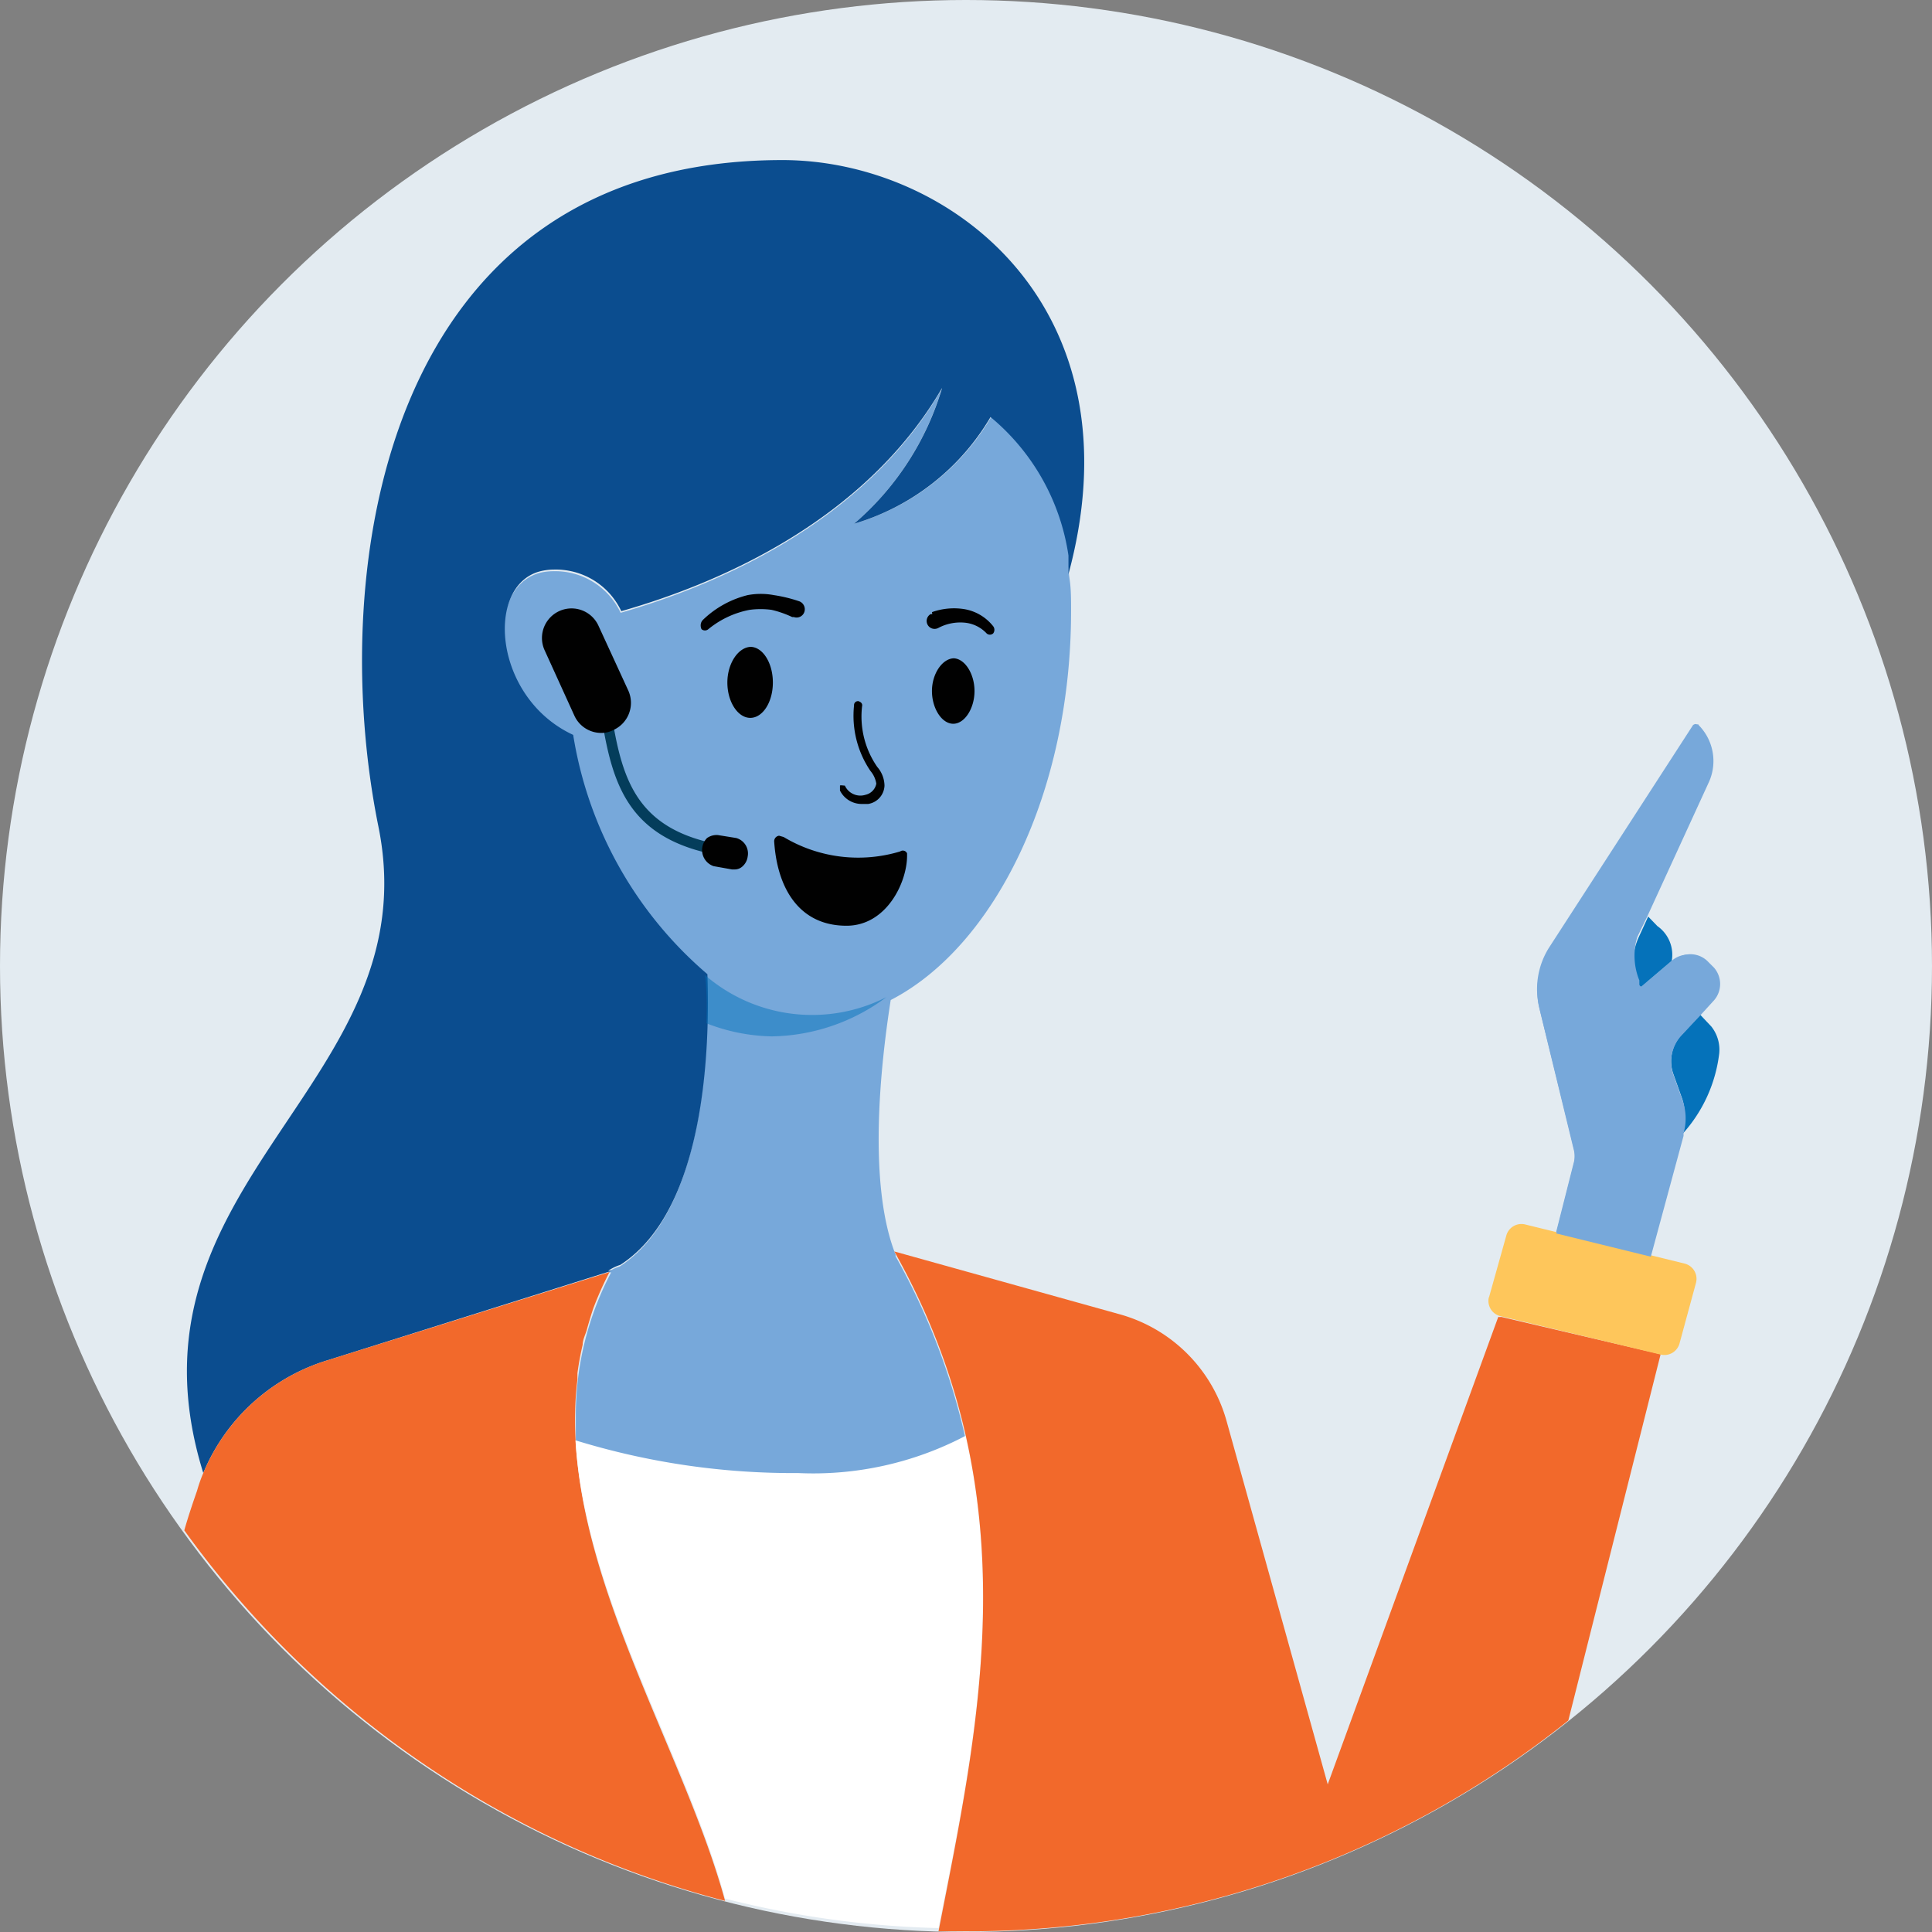
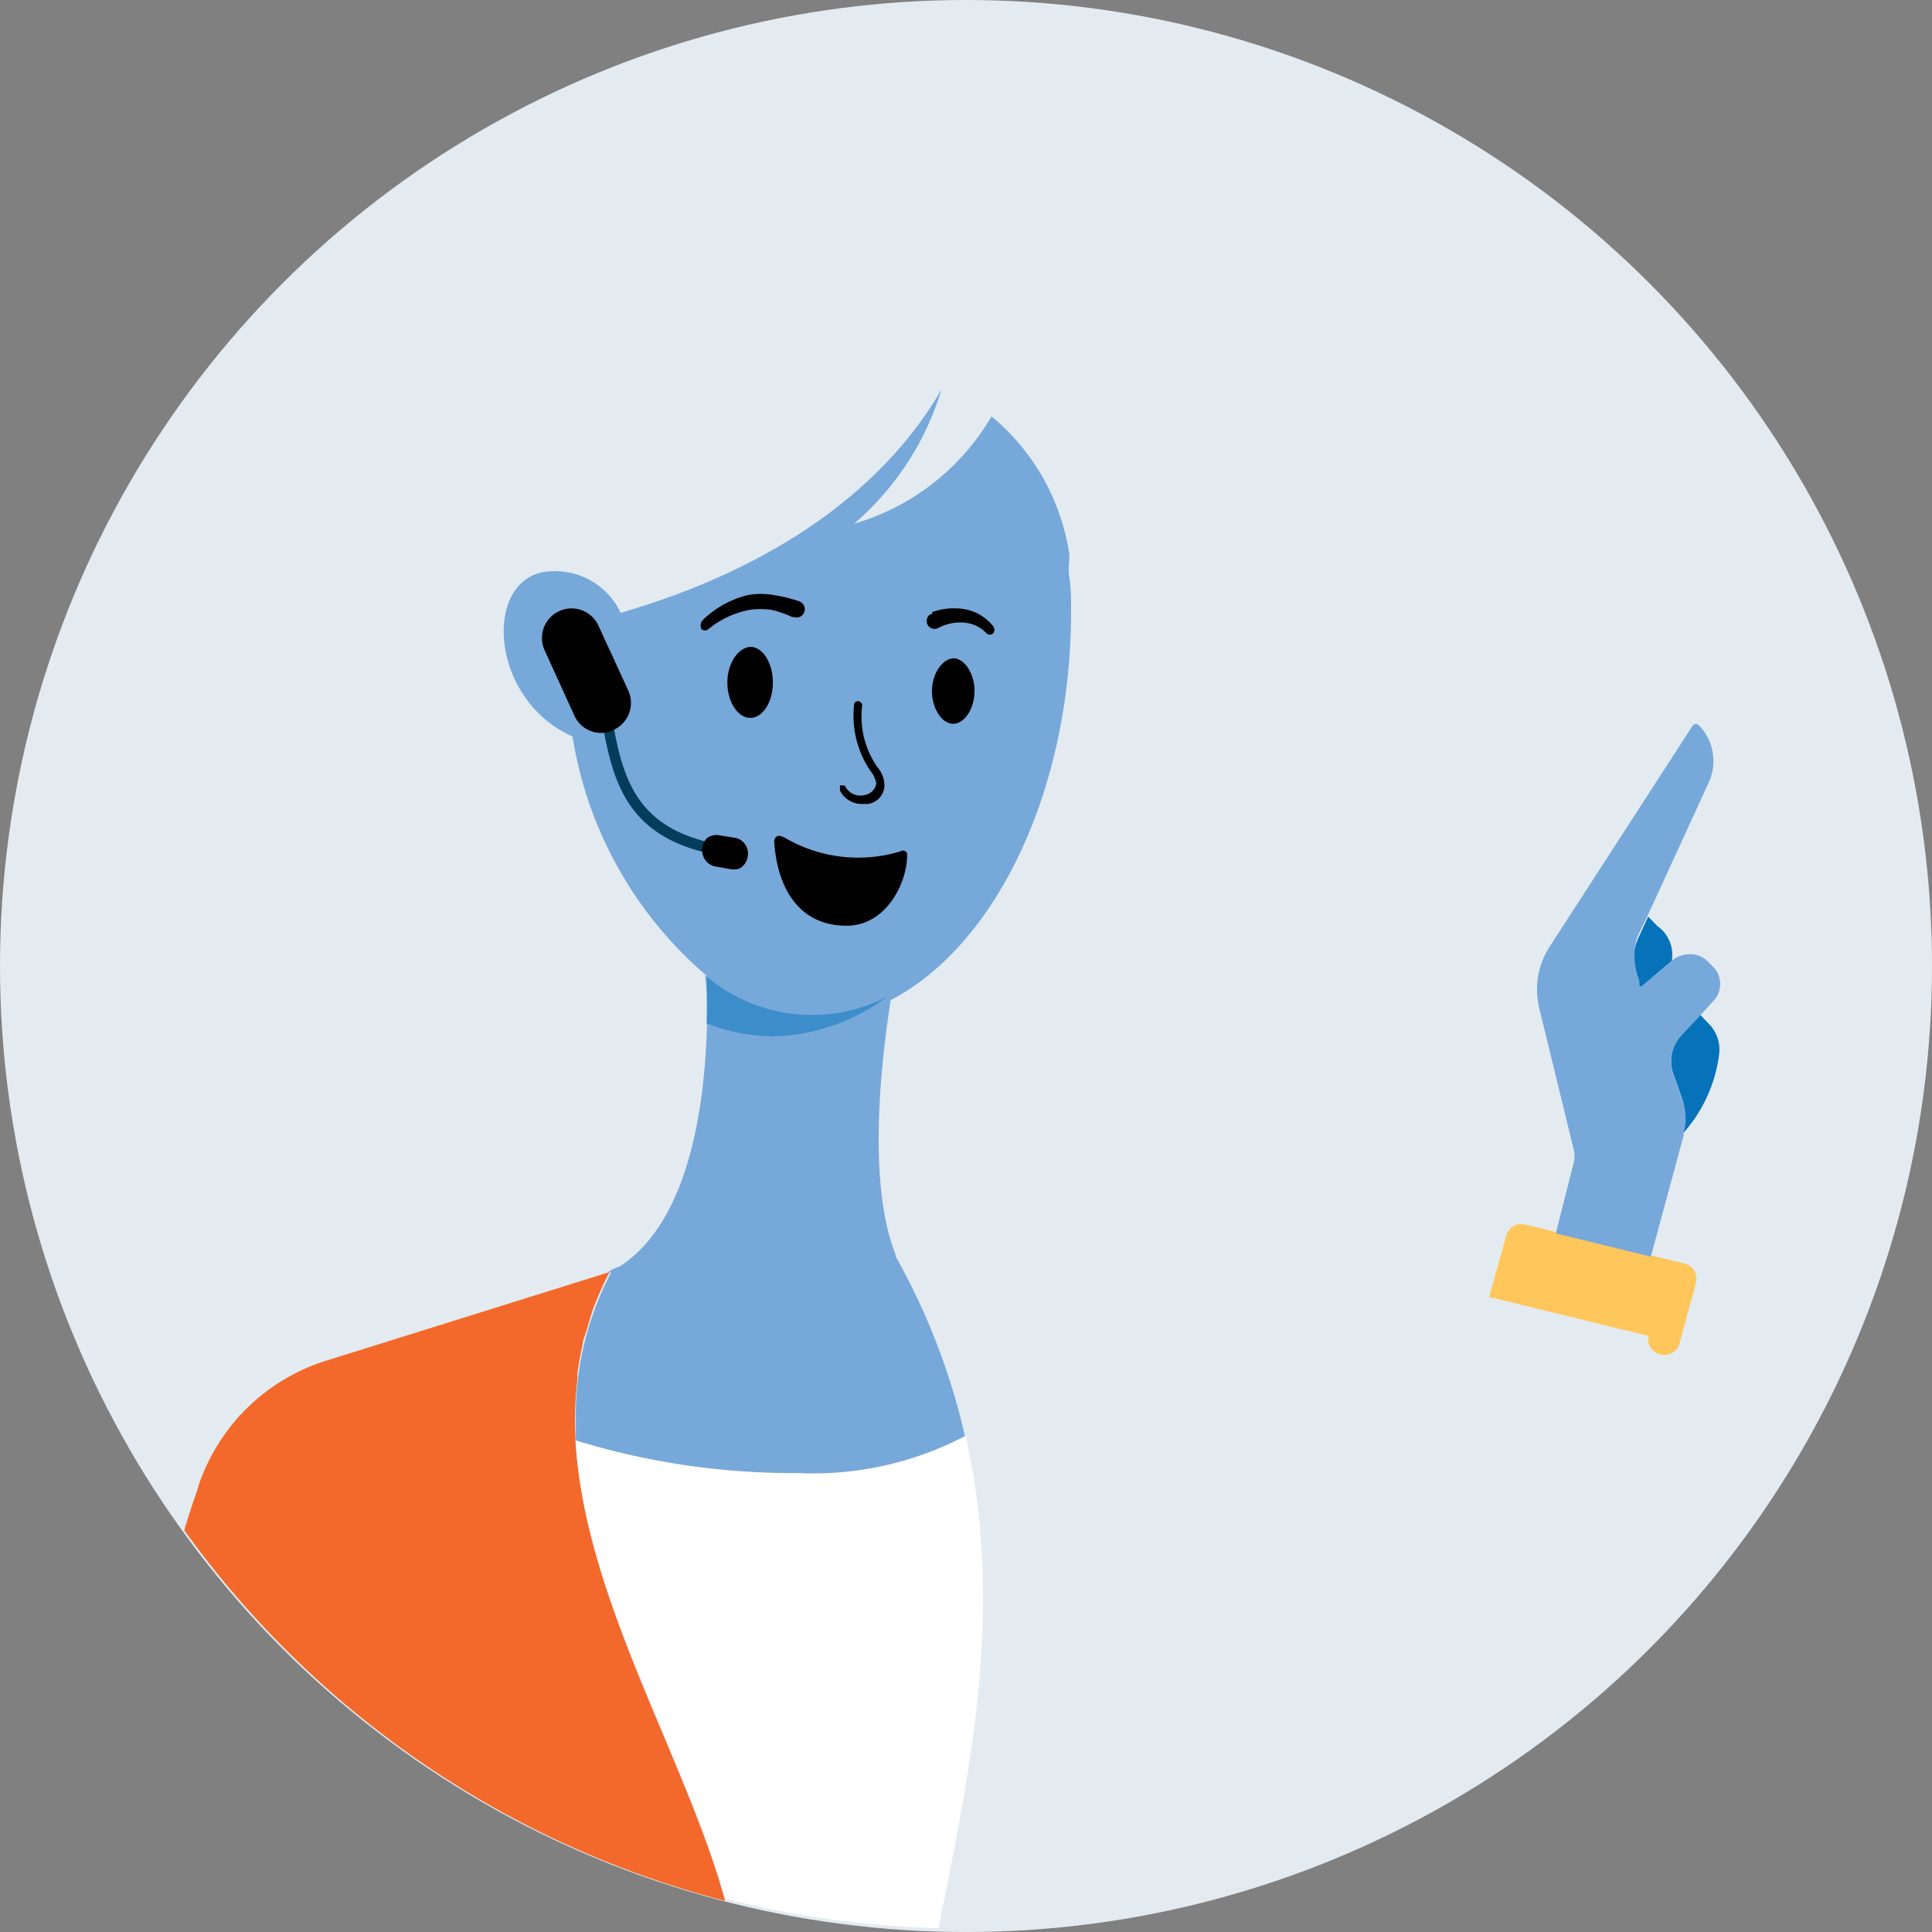
<svg xmlns="http://www.w3.org/2000/svg" id="Layer_1" data-name="Layer 1" viewBox="0 0 59.02 59.02">
  <rect x="0" y="0" width="59.02" height="59.02" fill="#808080" stroke="none" />
  <defs>
    <style>.cls-1{fill:#e3ebf1;}.cls-2{fill:#77a8da;}.cls-3{fill:#010101;}.cls-4{fill:#043d5b;}.cls-5{fill:#0b4d8f;}.cls-6{fill:#f2692b;}.cls-7{fill:#fff;}.cls-8{fill:#fec65b;}.cls-10,.cls-9{fill:#0572ba;}.cls-10{opacity:0.5;}</style>
  </defs>
  <circle id="nora-a" class="cls-1" cx="29.51" cy="29.51" r="29.51" />
  <path class="cls-2" d="M50.52,39.63l.55-2.17a.91.91,0,0,0,0-.33L50,32.77a2.38,2.38,0,0,1,.3-1.82l4.4-6.8s.09-.07.13,0l0,0a1.56,1.56,0,0,1,.32,1.73L53,30.61A2,2,0,0,0,52.94,32l0,.13s.06.09.11.07,0,0,0,0l1-.85a.75.75,0,0,1,1.06.07l.17.17a.76.76,0,0,1,0,1l-1,1.08a1.18,1.18,0,0,0-.23,1.22l.26.73a1.64,1.64,0,0,1,0,1l-1,3.77Z" transform="translate(-2.98 -2)" />
  <path class="cls-2" d="M35.7,20.66c0-.35,0-.69-.05-1s0-.48,0-.71a6.77,6.77,0,0,0-2.38-4.23A7.2,7.2,0,0,1,29.07,18a8.72,8.72,0,0,0,2.67-4.1c-2.39,4.12-6.95,6-9.8,6.82a2.21,2.21,0,0,0-2.06-1.27,1.77,1.77,0,0,0-.41.05c-1.72.46-1.46,3.9,1,5a12.12,12.12,0,0,0,4.1,7.31c.08,2.3-.07,7.21-2.66,8.88a1.39,1.39,0,0,0-.37.18l.11,0a9.38,9.38,0,0,0-1.08,4.33c0,.3,0,.61,0,.92a22.57,22.57,0,0,0,6.8,1,10.12,10.12,0,0,0,5.11-1.15,20.48,20.48,0,0,0-2.14-5.59l0-.05c-.85-2.14-.47-5.74-.15-7.78C33.35,30.92,35.7,26.22,35.7,20.66Z" transform="translate(-2.98 -2)" />
  <path class="cls-3" d="M26.92,27.57a4.43,4.43,0,0,0,3.56.44.14.14,0,0,1,.21.06s0,0,0,.07c0,.82-.63,2.14-1.85,2.14-1.45,0-2.12-1.15-2.21-2.58a.17.17,0,0,1,.15-.17Zm-2.47-6.63a3,3,0,0,1,1.37-.76,2.16,2.16,0,0,1,.8,0,4.43,4.43,0,0,1,.78.19.26.26,0,0,1,.15.33.25.25,0,0,1-.32.15h-.05a3.12,3.12,0,0,0-.63-.22,2.5,2.5,0,0,0-.67,0,2.81,2.81,0,0,0-1.26.59.16.16,0,0,1-.21,0C24.36,21.11,24.39,21,24.45,20.94Zm7-.24a2,2,0,0,1,1-.09,1.43,1.43,0,0,1,.87.52.18.18,0,0,1,0,.22.15.15,0,0,1-.2,0,1.05,1.05,0,0,0-.69-.33,1.43,1.43,0,0,0-.78.16.24.24,0,0,1-.24-.42s0,0,.05,0Zm-2.24,2.73a.12.12,0,0,1,.11.11,2.7,2.7,0,0,0,.46,1.89A.89.89,0,0,1,30,26a.59.59,0,0,1-.5.56l-.19,0a.74.74,0,0,1-.67-.41c0-.07,0-.13,0-.15s.13,0,.15,0a.52.52,0,0,0,.63.28.43.43,0,0,0,.33-.34.79.79,0,0,0-.18-.39,3,3,0,0,1-.5-2A.12.12,0,0,1,29.24,23.43Zm2.89-1.32c.35,0,.65.47.65,1s-.3,1-.65,1-.65-.47-.65-1S31.77,22.11,32.13,22.11Zm-6.2-.35c.38,0,.69.49.69,1.09s-.31,1.08-.69,1.08-.7-.49-.7-1.08S25.54,21.76,25.93,21.76Z" transform="translate(-2.98 -2)" />
  <path class="cls-4" d="M25,28.14h0C22.2,27.66,21.7,26,21.37,24c0-.09.05-.15.13-.18a.16.16,0,0,1,.18.11c.32,1.93.78,3.43,3.34,3.88a.14.14,0,0,1,.1.18.13.13,0,0,1-.13.13Z" transform="translate(-2.98 -2)" />
  <path class="cls-3" d="M21.26,21.11a.9.9,0,0,0-1.64.76l.91,2a.9.9,0,0,0,.82.52.78.78,0,0,0,.37-.09.91.91,0,0,0,.46-1.19Z" transform="translate(-2.98 -2)" />
  <path class="cls-3" d="M25.47,27.6l-.56-.09a.51.51,0,0,0-.33.09.52.52,0,0,0,.2.86l.56.1h.07a.35.35,0,0,0,.26-.1.48.48,0,0,0,.15-.29A.49.49,0,0,0,25.47,27.6Z" transform="translate(-2.98 -2)" />
-   <path class="cls-5" d="M26.88,6.89c-12.18,0-13.94,12.47-12.34,20.36S6.42,38.07,9.19,47A6,6,0,0,1,13,43.55l8.67-2.73-.11,0a1.39,1.39,0,0,1,.37-.18c2.59-1.67,2.74-6.58,2.66-8.88a12.12,12.12,0,0,1-4.1-7.31c-2.44-1.13-2.7-4.57-1-5a1.77,1.77,0,0,1,.41-.05,2.21,2.21,0,0,1,2.06,1.27c2.85-.81,7.41-2.7,9.8-6.82A8.72,8.72,0,0,1,29.07,18a7.2,7.2,0,0,0,4.17-3.26,6.77,6.77,0,0,1,2.38,4.23c0,.23,0,.47,0,.71l0-.14C37.83,11.36,32,6.89,26.88,6.89Z" transform="translate(-2.98 -2)" />
  <path class="cls-6" d="M9.19,47a4.29,4.29,0,0,0-.19.54c-.15.43-.28.82-.39,1.21A29.47,29.47,0,0,0,25.13,60.07c-1.26-4.61-4.69-9.84-4.58-14.93a9.24,9.24,0,0,1,.07-1l0-.19a8.85,8.85,0,0,1,.16-.87c0-.16.09-.32.13-.47s.12-.42.19-.63a10.09,10.09,0,0,1,.5-1.12L13,43.55A6,6,0,0,0,9.19,47Z" transform="translate(-2.98 -2)" />
  <path class="cls-7" d="M32.48,45.86A10,10,0,0,1,27.36,47a22.57,22.57,0,0,1-6.8-1c.29,4.79,3.39,9.67,4.57,14a29.2,29.2,0,0,0,6.52.9C32.57,56.29,33.69,51.22,32.48,45.86Z" transform="translate(-2.98 -2)" />
-   <path class="cls-6" d="M48.84,42.23a.26.26,0,0,1-.09,0L43.54,56.51l-3.09-11.1a4.69,4.69,0,0,0-3.3-3.27L30.3,40.23C34.5,47.7,32.88,54.7,31.65,61c.28,0,.57,0,.86,0a29.39,29.39,0,0,0,18.38-6.44l2.82-11.19Z" transform="translate(-2.98 -2)" />
-   <path class="cls-8" d="M48.47,41.62,49,39.73a.48.48,0,0,1,.59-.32l4.85,1.19a.48.48,0,0,1,.35.59v0l-.5,1.84a.48.48,0,0,1-.58.35l-4.88-1.17a.48.48,0,0,1-.37-.57Z" transform="translate(-2.98 -2)" />
+   <path class="cls-8" d="M48.47,41.62,49,39.73a.48.48,0,0,1,.59-.32l4.85,1.19a.48.48,0,0,1,.35.59v0l-.5,1.84a.48.48,0,0,1-.58.35a.48.48,0,0,1-.37-.57Z" transform="translate(-2.98 -2)" />
  <path class="cls-9" d="M55.26,33.36,54.92,33l-.58.62a1.18,1.18,0,0,0-.23,1.22l.26.73a1.64,1.64,0,0,1,0,1l0,.08a4.45,4.45,0,0,0,1.13-2.47A1.14,1.14,0,0,0,55.26,33.36Z" transform="translate(-2.98 -2)" />
  <path class="cls-9" d="M52.94,32l0,.13s.06.09.11.07,0,0,0,0l1-.85,0,0h0a1.07,1.07,0,0,0-.44-1.06L53.33,30l0,0-.28.61A2,2,0,0,0,52.94,32Z" transform="translate(-2.98 -2)" />
  <path class="cls-2" d="M54.37,35.59l-.26-.73a1.18,1.18,0,0,1,.23-1.22l.58-.62.42-.46a.76.76,0,0,0,0-1l-.17-.17a.75.75,0,0,0-1-.09l0,0-1,.85s0,0,0,0-.09,0-.11-.07l0-.13A2,2,0,0,1,53,30.61L53.3,30l1.89-4.12a1.56,1.56,0,0,0-.32-1.73l0,0c0-.05-.1,0-.13,0L50.31,31a2.38,2.38,0,0,0-.3,1.82l1.06,4.36a.92.92,0,0,1,0,.33l-.55,2.17,2.89.71,1-3.69,0-.08A1.64,1.64,0,0,0,54.37,35.59Z" transform="translate(-2.98 -2)" />
  <path class="cls-10" d="M24.56,33.26a5.74,5.74,0,0,0,2,.4,6,6,0,0,0,3.5-1.2,5,5,0,0,1-5.54-.67C24.57,32.21,24.58,32.7,24.56,33.26Z" transform="translate(-2.98 -2)" />
</svg>